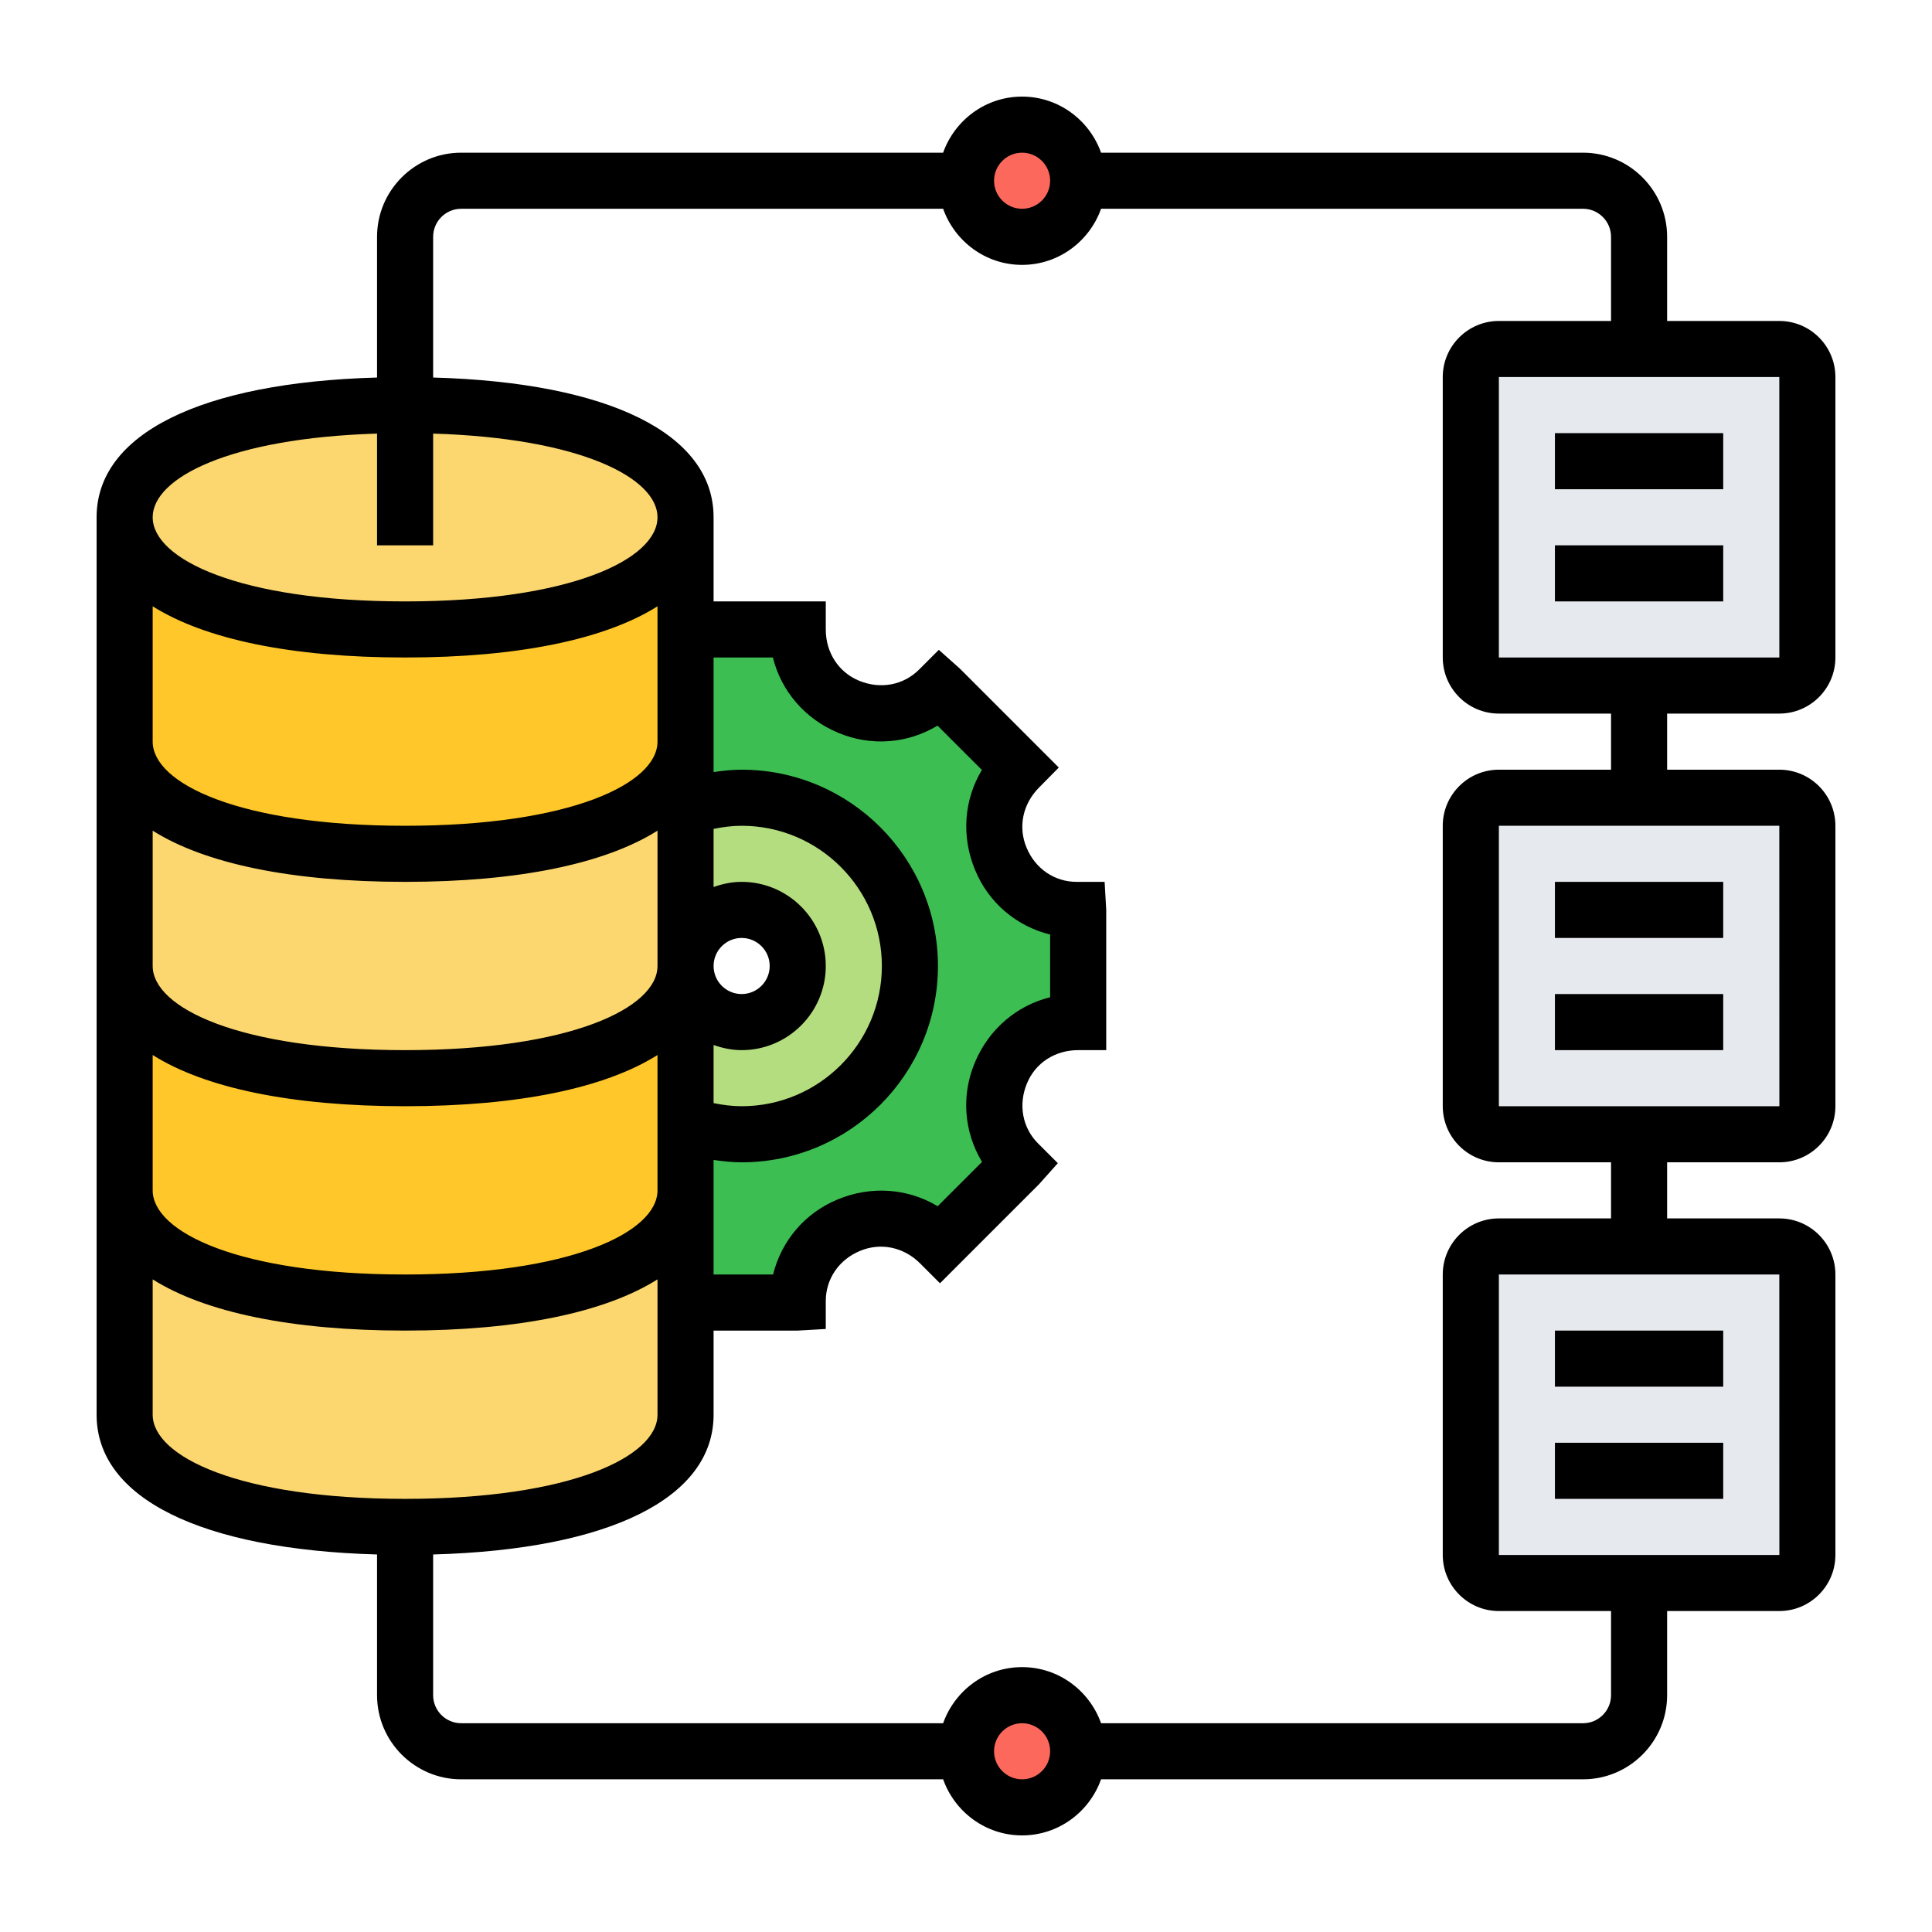
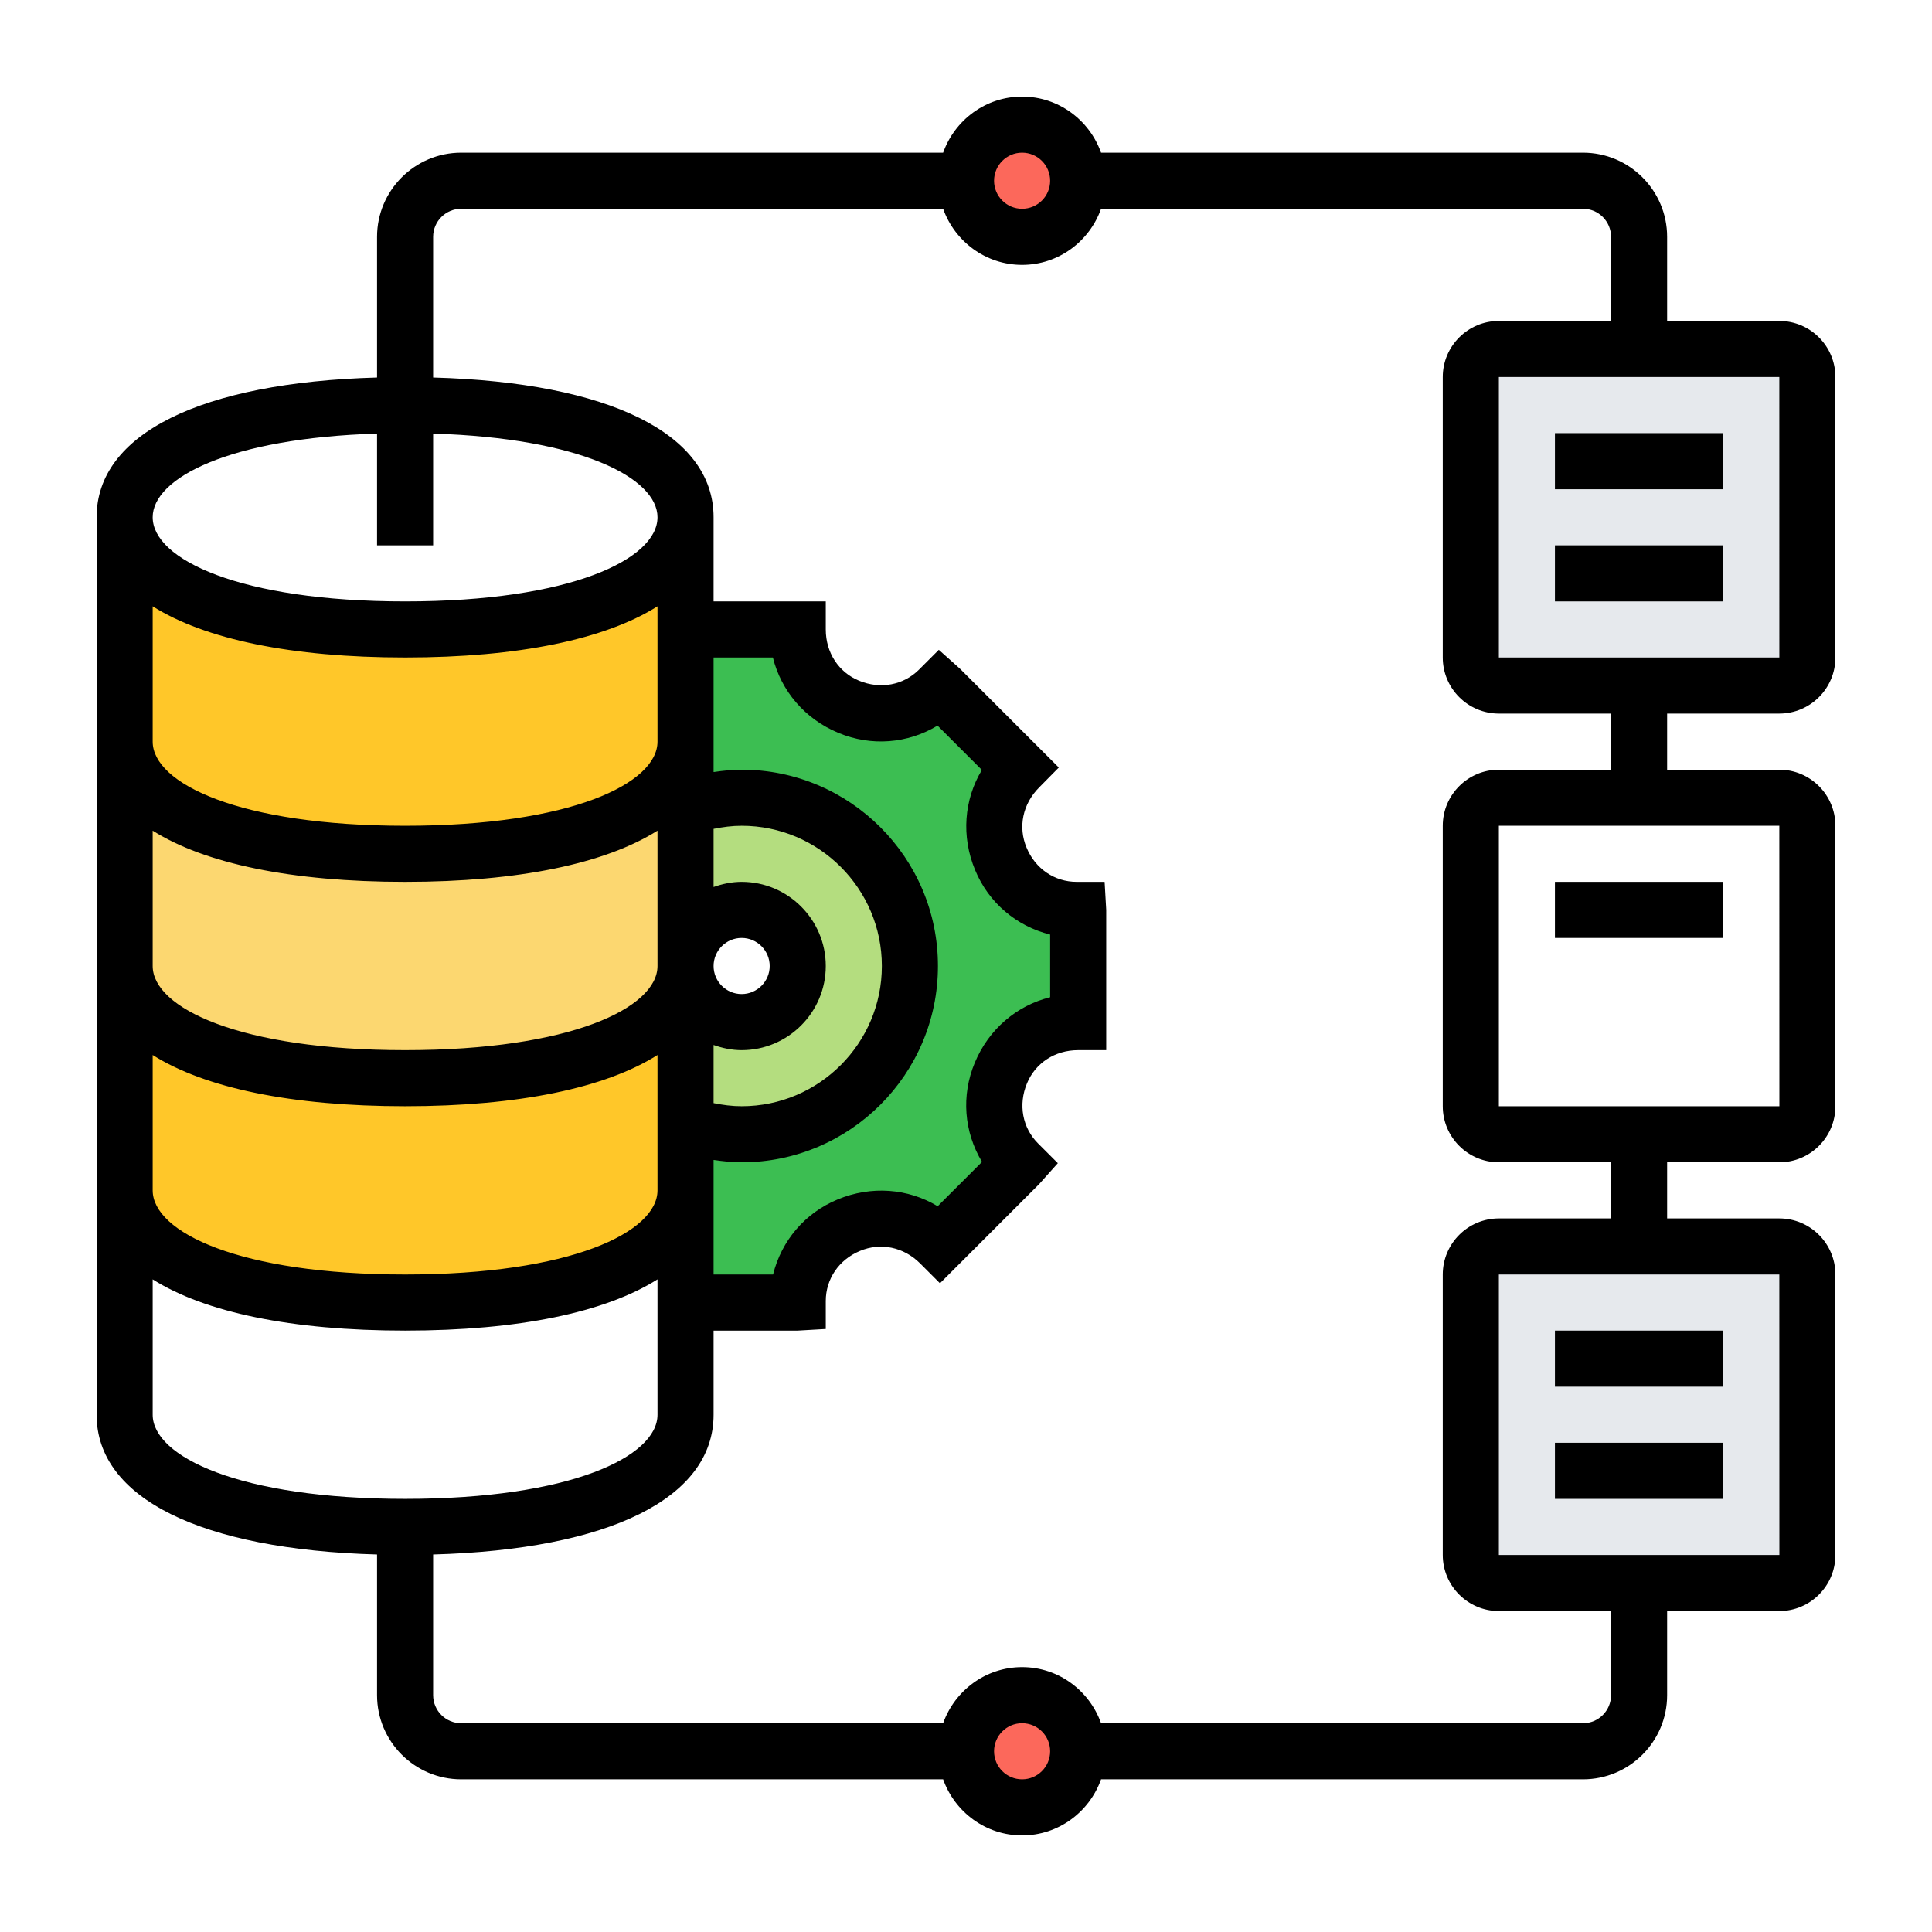
<svg xmlns="http://www.w3.org/2000/svg" width="100" height="100" viewBox="0 0 100 100" fill="none">
  <path d="M35.484 32.58V38.387C35.484 41.595 30.593 44.193 20.968 44.193C11.344 44.193 6.452 41.595 6.452 38.387V26.774C6.452 29.982 11.344 32.58 20.968 32.58C30.593 32.58 35.484 29.982 35.484 26.774V32.58Z" fill="#FFC729" />
  <path d="M35.484 50V58.216V61.613C35.484 64.821 30.593 67.419 20.968 67.419C11.344 67.419 6.452 64.821 6.452 61.613V50C6.452 53.208 11.344 55.806 20.968 55.806C30.593 55.806 35.484 53.208 35.484 50Z" fill="#FFC729" />
-   <path d="M35.484 67.42V73.226C35.484 76.434 30.593 79.033 20.968 79.033C11.344 79.033 6.452 76.434 6.452 73.226V61.613C6.452 64.821 11.344 67.42 20.968 67.42C30.593 67.42 35.484 64.821 35.484 61.613V67.42Z" fill="#FCD770" />
  <path d="M35.484 41.784V50C35.484 53.208 30.593 55.807 20.968 55.807C11.344 55.807 6.452 53.208 6.452 50V38.387C6.452 41.595 11.344 44.194 20.968 44.194C30.593 44.194 35.484 41.595 35.484 38.387V41.784Z" fill="#FCD770" />
-   <path d="M20.968 32.581C28.985 32.581 35.484 29.981 35.484 26.774C35.484 23.567 28.985 20.968 20.968 20.968C12.951 20.968 6.452 23.567 6.452 26.774C6.452 29.981 12.951 32.581 20.968 32.581Z" fill="#FCD770" />
  <path d="M93.548 19.516V34.032C93.548 34.831 92.895 35.484 92.097 35.484H84.839H77.581C76.782 35.484 76.129 34.831 76.129 34.032V19.516C76.129 18.718 76.782 18.064 77.581 18.064H84.839H92.097C92.895 18.064 93.548 18.718 93.548 19.516Z" fill="#E6E9ED" />
-   <path d="M93.548 42.742V57.258C93.548 58.057 92.895 58.71 92.097 58.71H84.839H77.581C76.782 58.71 76.129 58.057 76.129 57.258V42.742C76.129 41.944 76.782 41.291 77.581 41.291H84.839H92.097C92.895 41.291 93.548 41.944 93.548 42.742Z" fill="#E6E9ED" />
  <path d="M93.548 65.968V80.484C93.548 81.282 92.895 81.936 92.097 81.936H84.839H77.581C76.782 81.936 76.129 81.282 76.129 80.484V65.968C76.129 65.169 76.782 64.516 77.581 64.516H84.839H92.097C92.895 64.516 93.548 65.169 93.548 65.968Z" fill="#E6E9ED" />
-   <path d="M52.903 93.549C54.507 93.549 55.806 92.249 55.806 90.645C55.806 89.042 54.507 87.742 52.903 87.742C51.3 87.742 50 89.042 50 90.645C50 92.249 51.3 93.549 52.903 93.549Z" fill="#FC685B" />
+   <path d="M52.903 93.549C54.507 93.549 55.806 92.249 55.806 90.645C55.806 89.042 54.507 87.742 52.903 87.742C51.3 87.742 50 89.042 50 90.645Z" fill="#FC685B" />
  <path d="M52.903 12.258C54.507 12.258 55.806 10.958 55.806 9.355C55.806 7.751 54.507 6.452 52.903 6.452C51.3 6.452 50 7.751 50 9.355C50 10.958 51.3 12.258 52.903 12.258Z" fill="#FC685B" />
  <path d="M35.484 58.216C36.399 58.535 37.371 58.71 38.388 58.71C43.192 58.71 47.097 54.805 47.097 50C47.097 45.195 43.192 41.29 38.388 41.29C37.371 41.29 36.399 41.464 35.484 41.784V38.387V32.581H41.291V32.668C41.291 34.381 42.322 35.919 43.904 36.572C43.918 36.587 43.933 36.587 43.962 36.602C45.544 37.255 47.373 36.906 48.592 35.687L48.651 35.629L52.759 39.737L52.7 39.795C51.481 41.014 51.133 42.843 51.786 44.426C51.8 44.455 51.8 44.469 51.815 44.484C52.468 46.066 54.007 47.097 55.72 47.097H55.807V52.903H55.72C54.007 52.903 52.468 53.934 51.815 55.516C51.8 55.531 51.8 55.545 51.786 55.574C51.133 57.156 51.481 58.985 52.7 60.205L52.759 60.263L48.651 64.371L48.592 64.313C47.373 63.093 45.544 62.745 43.962 63.398C43.933 63.413 43.918 63.413 43.904 63.427C42.322 64.081 41.291 65.619 41.291 67.332V67.419H35.484V61.613V58.216Z" fill="#3CBE52" />
  <path d="M35.484 50C35.484 51.596 36.791 52.903 38.388 52.903C39.984 52.903 41.291 51.596 41.291 50C41.291 48.403 39.984 47.096 38.388 47.096C36.791 47.096 35.484 48.403 35.484 50V41.784C36.399 41.464 37.371 41.29 38.388 41.29C43.192 41.29 47.097 45.195 47.097 50C47.097 54.805 43.192 58.709 38.388 58.709C37.371 58.709 36.399 58.535 35.484 58.216V50Z" fill="#B4DD7F" />
-   <path d="M80.483 51.452H89.193V54.355H80.483V51.452Z" fill="black" />
  <path d="M80.483 45.645H89.193V48.548H80.483V45.645Z" fill="black" />
  <path d="M80.483 74.677H89.193V77.581H80.483V74.677Z" fill="black" />
  <path d="M80.483 68.871H89.193V71.774H80.483V68.871Z" fill="black" />
  <path d="M92.097 36.935C93.698 36.935 95 35.633 95 34.032V19.516C95 17.915 93.698 16.613 92.097 16.613H86.29V12.258C86.29 9.857 84.337 7.903 81.936 7.903H56.991C56.39 6.218 54.793 5 52.903 5C51.013 5 49.416 6.218 48.816 7.903H23.871C21.47 7.903 19.516 9.857 19.516 12.258V19.541C10.399 19.795 5 22.456 5 26.774V73.226C5 77.544 10.399 80.205 19.516 80.459V87.742C19.516 90.143 21.47 92.097 23.871 92.097H48.816C49.416 93.782 51.013 95 52.903 95C54.793 95 56.39 93.782 56.991 92.097H81.936C84.337 92.097 86.29 90.143 86.29 87.742V83.387H92.097C93.698 83.387 95 82.085 95 80.484V65.968C95 64.367 93.698 63.065 92.097 63.065H86.29V60.161H92.097C93.698 60.161 95 58.859 95 57.258V42.742C95 41.141 93.698 39.839 92.097 39.839H86.29V36.935H92.097ZM92.098 34.032H77.581V19.516H92.097L92.098 34.032ZM52.903 7.903C53.705 7.903 54.355 8.555 54.355 9.355C54.355 10.155 53.705 10.806 52.903 10.806C52.102 10.806 51.452 10.155 51.452 9.355C51.452 8.555 52.102 7.903 52.903 7.903ZM19.516 22.443V28.226H22.419V22.443C30.048 22.675 34.032 24.736 34.032 26.774C34.032 28.939 29.544 31.129 20.968 31.129C12.392 31.129 7.903 28.939 7.903 26.774C7.903 24.736 11.888 22.676 19.516 22.443ZM50.472 45.035C51.169 46.722 52.603 47.937 54.355 48.373V51.617C52.626 52.045 51.172 53.273 50.453 55.01C49.745 56.705 49.895 58.588 50.829 60.139L48.534 62.434C47.005 61.513 45.099 61.356 43.352 62.085C41.665 62.782 40.45 64.216 40.014 65.968H36.935V60.038C37.416 60.108 37.898 60.161 38.387 60.161C43.989 60.161 48.548 55.602 48.548 50C48.548 44.397 43.989 39.839 38.387 39.839C37.898 39.839 37.414 39.892 36.935 39.962V34.032H40.004C40.432 35.761 41.66 37.216 43.397 37.934C45.094 38.643 46.975 38.492 48.527 37.558L50.822 39.853C49.9 41.383 49.743 43.289 50.472 45.035ZM36.935 54.088C37.391 54.25 37.876 54.355 38.387 54.355C40.788 54.355 42.742 52.401 42.742 50C42.742 47.599 40.788 45.645 38.387 45.645C37.876 45.645 37.391 45.75 36.935 45.912V42.903C37.412 42.806 37.895 42.742 38.387 42.742C42.389 42.742 45.645 45.998 45.645 50C45.645 54.002 42.389 57.258 38.387 57.258C37.895 57.258 37.412 57.194 36.935 57.097V54.088ZM38.387 48.548C39.188 48.548 39.839 49.2 39.839 50C39.839 50.8 39.188 51.452 38.387 51.452C37.586 51.452 36.935 50.8 36.935 50C36.935 49.2 37.586 48.548 38.387 48.548ZM7.903 31.382C10.6 33.084 15.077 34.032 20.968 34.032C26.858 34.032 31.335 33.084 34.032 31.382V38.387C34.032 40.551 29.544 42.742 20.968 42.742C12.392 42.742 7.903 40.551 7.903 38.387V31.382ZM7.903 42.995C10.6 44.697 15.077 45.645 20.968 45.645C26.858 45.645 31.335 44.697 34.032 42.995V50C34.032 52.164 29.544 54.355 20.968 54.355C12.392 54.355 7.903 52.164 7.903 50V42.995ZM7.903 54.607C10.6 56.31 15.077 57.258 20.968 57.258C26.858 57.258 31.335 56.31 34.032 54.607V61.613C34.032 63.777 29.544 65.968 20.968 65.968C12.392 65.968 7.903 63.777 7.903 61.613V54.607ZM7.903 73.226V66.22C10.6 67.923 15.077 68.871 20.968 68.871C26.858 68.871 31.335 67.923 34.032 66.22V73.226C34.032 75.39 29.544 77.581 20.968 77.581C12.392 77.581 7.903 75.39 7.903 73.226ZM52.903 92.097C52.102 92.097 51.452 91.447 51.452 90.645C51.452 89.844 52.102 89.194 52.903 89.194C53.705 89.194 54.355 89.844 54.355 90.645C54.355 91.447 53.705 92.097 52.903 92.097ZM92.1 80.484H77.581V65.968H92.097L92.1 80.484ZM92.1 57.258H77.581V42.742H92.097L92.1 57.258ZM83.387 39.839H77.581C75.98 39.839 74.677 41.141 74.677 42.742V57.258C74.677 58.859 75.98 60.161 77.581 60.161H83.387V63.065H77.581C75.98 63.065 74.677 64.367 74.677 65.968V80.484C74.677 82.085 75.98 83.387 77.581 83.387H83.387V87.742C83.387 88.543 82.737 89.194 81.936 89.194H56.991C56.39 87.508 54.793 86.29 52.903 86.29C51.013 86.29 49.416 87.508 48.816 89.194H23.871C23.07 89.194 22.419 88.543 22.419 87.742V80.459C31.537 80.205 36.935 77.546 36.935 73.226V68.871H41.29L42.742 68.788V67.337C42.742 66.207 43.417 65.198 44.517 64.746C45.574 64.303 46.769 64.538 47.627 65.396L48.653 66.422L53.784 61.291L54.753 60.206L53.726 59.18C52.925 58.379 52.693 57.183 53.157 56.072C53.587 55.03 54.594 54.355 55.806 54.355H57.258V47.097L57.175 45.645H55.724C54.594 45.645 53.586 44.972 53.133 43.87C52.691 42.817 52.924 41.62 53.789 40.755L54.803 39.728L49.678 34.603L48.593 33.635L47.567 34.661C46.766 35.461 45.573 35.694 44.459 35.231C43.417 34.8 42.742 33.791 42.742 32.581V31.129H36.935V26.774C36.935 22.456 31.537 19.795 22.419 19.541V12.258C22.419 11.458 23.07 10.806 23.871 10.806H48.816C49.416 12.492 51.013 13.71 52.903 13.71C54.793 13.71 56.39 12.492 56.991 10.806H81.936C82.737 10.806 83.387 11.458 83.387 12.258V16.613H77.581C75.98 16.613 74.677 17.915 74.677 19.516V34.032C74.677 35.633 75.98 36.935 77.581 36.935H83.387V39.839Z" fill="black" />
  <path d="M80.483 28.226H89.193V31.129H80.483V28.226Z" fill="black" />
  <path d="M80.483 22.419H89.193V25.323H80.483V22.419Z" fill="black" />
</svg>